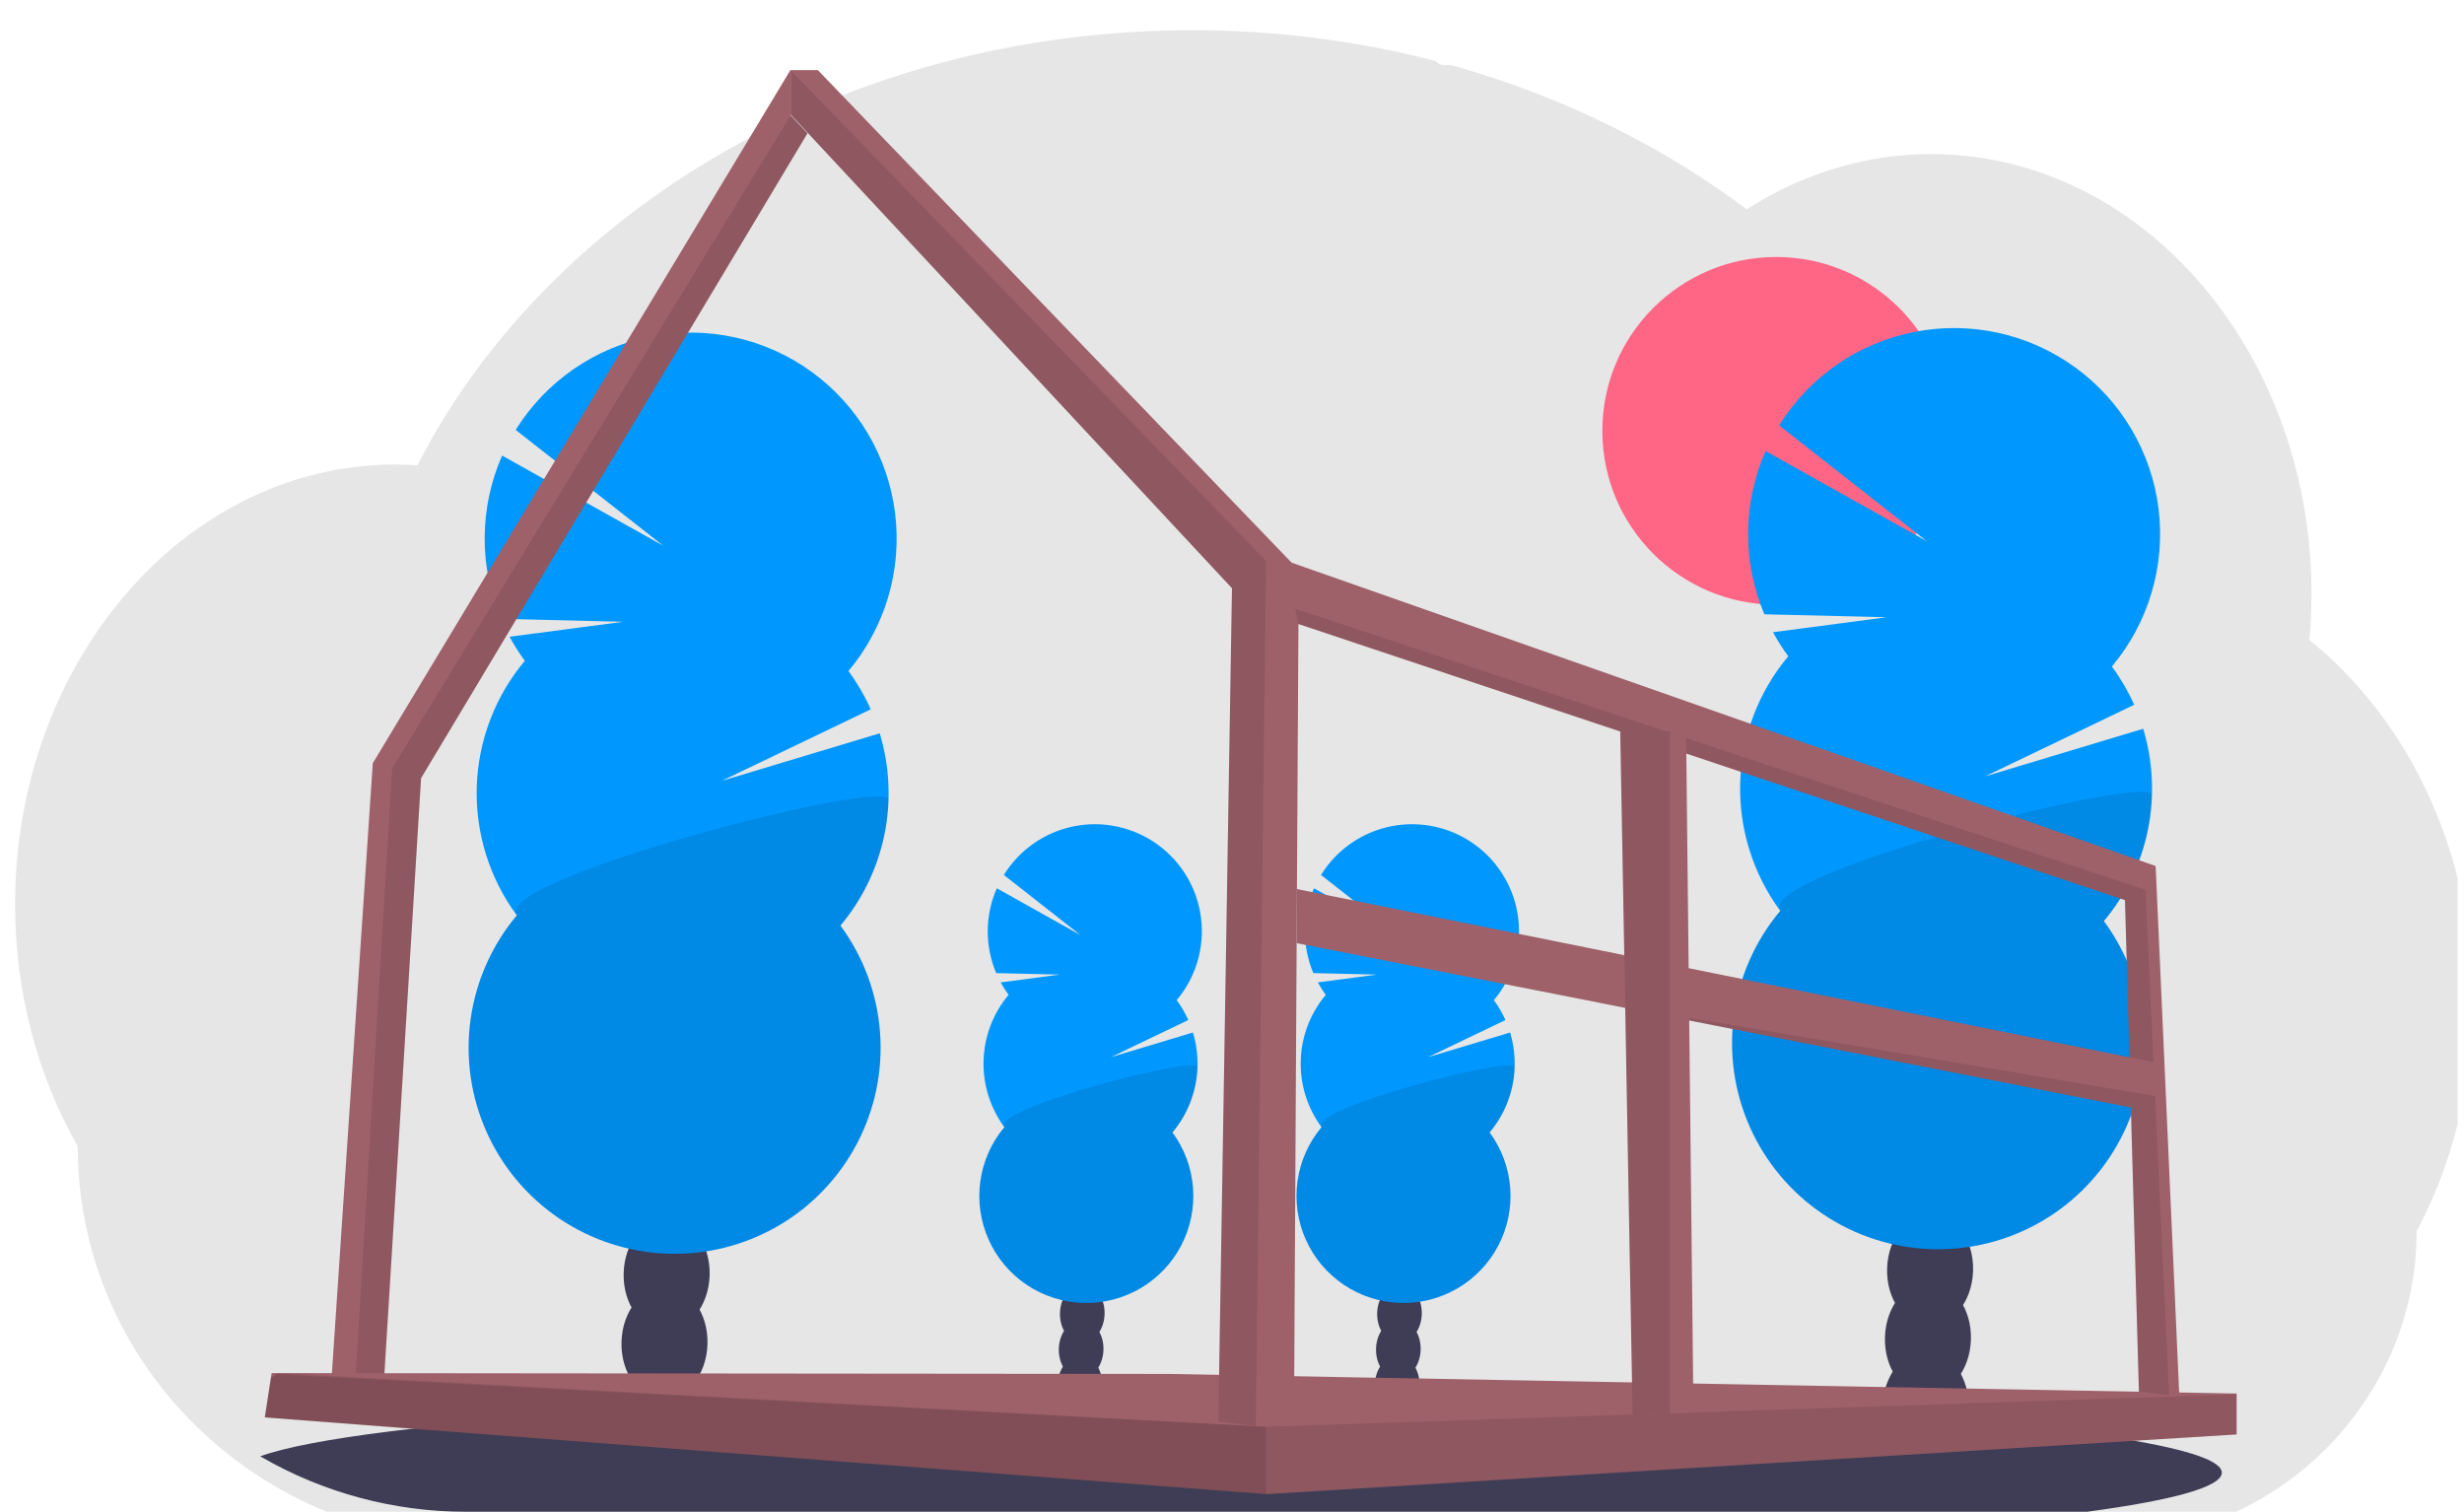
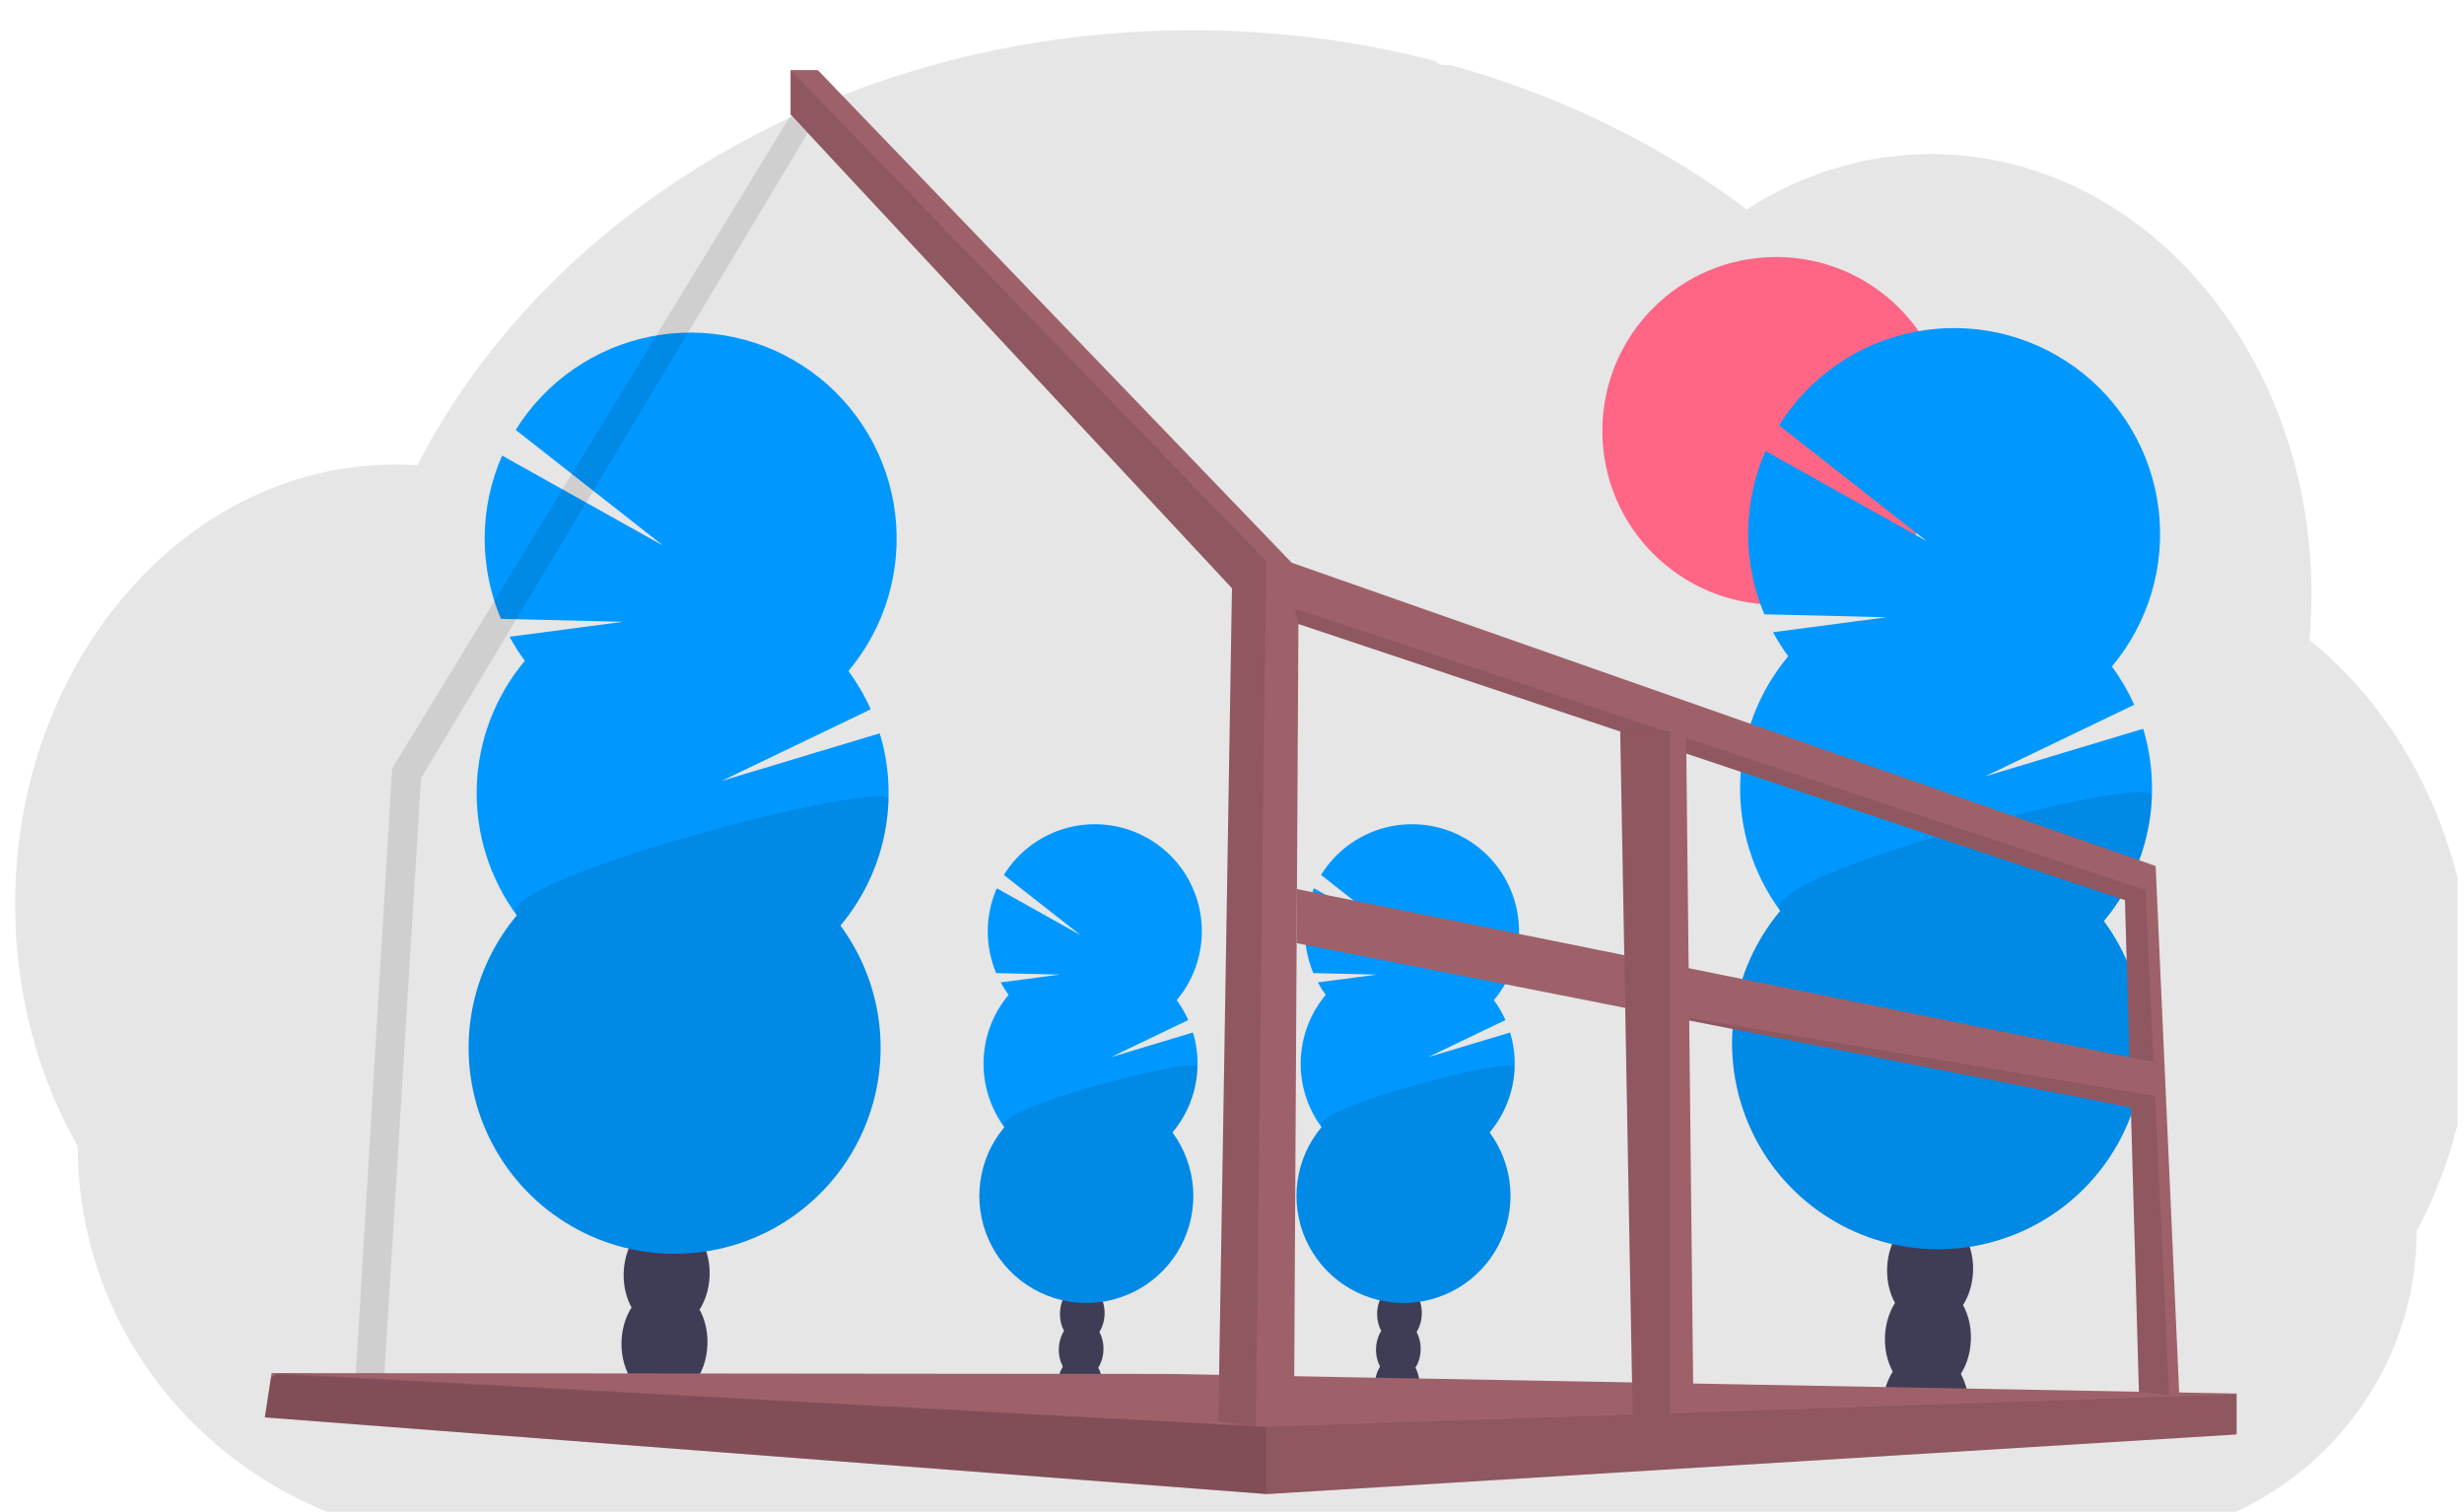
<svg xmlns="http://www.w3.org/2000/svg" width="163" height="100" viewBox="0 0 163 100" fill="none">
  <g clip-path="url(#clip0_587_9051)">
    <path d="M163.58 66.228C163.582 68.937 163.255 71.637 162.604 74.267C162.385 75.153 162.13 76.021 161.84 76.87C161.486 77.918 161.075 78.947 160.609 79.951C160.374 80.459 160.126 80.957 159.865 81.444C159.869 84.223 159.297 86.972 158.185 89.518C156.175 94.086 152.59 97.779 148.084 99.925C145.267 101.27 142.188 101.977 139.066 101.996H31.865C27.096 102.006 22.409 100.753 18.28 98.364L18.217 98.328C17.629 97.984 17.055 97.62 16.497 97.235C15.24 96.367 14.059 95.394 12.967 94.326C11.489 92.881 10.187 91.267 9.087 89.518C6.504 85.417 5.136 80.668 5.141 75.821C2.525 71.231 1 65.734 1 59.826C1 52.372 3.424 45.573 7.406 40.425C8.236 39.35 9.146 38.338 10.127 37.398C11.095 36.468 12.135 35.617 13.238 34.852C14.12 34.239 15.043 33.685 15.999 33.195C16.398 32.992 16.798 32.8 17.205 32.622C17.562 32.464 17.924 32.316 18.29 32.177C18.729 32.01 19.173 31.857 19.623 31.717C20.073 31.577 20.517 31.455 20.955 31.35C21.599 31.192 22.255 31.064 22.921 30.966C23.473 30.885 24.025 30.828 24.577 30.785C25.016 30.752 25.459 30.734 25.905 30.729H26.147C26.638 30.729 27.127 30.748 27.611 30.781C27.662 30.679 27.718 30.575 27.768 30.475C27.962 30.106 28.162 29.739 28.363 29.38C28.363 29.377 28.363 29.374 28.363 29.37C28.398 29.307 28.433 29.245 28.468 29.184C28.631 28.89 28.801 28.599 28.975 28.31C29.055 28.172 29.134 28.043 29.215 27.913C29.232 27.881 29.251 27.849 29.272 27.819C29.355 27.681 29.439 27.543 29.524 27.405C29.95 26.724 30.393 26.055 30.854 25.398L30.971 25.23C31.043 25.127 31.109 25.028 31.189 24.926C31.379 24.659 31.576 24.392 31.773 24.129C31.911 23.942 32.049 23.755 32.198 23.577C32.557 23.117 32.925 22.657 33.302 22.197C33.679 21.737 34.072 21.283 34.478 20.834C34.533 20.772 34.589 20.712 34.647 20.651L35.236 20.008C35.265 19.977 35.29 19.95 35.318 19.922C35.388 19.846 35.456 19.77 35.531 19.697C35.847 19.362 36.172 19.033 36.498 18.706C38.156 17.055 39.922 15.516 41.784 14.1C41.858 14.042 41.932 13.987 42.005 13.931C42.356 13.668 42.712 13.407 43.068 13.15C45.027 11.745 47.074 10.468 49.198 9.327C49.344 9.243 49.493 9.164 49.644 9.087C51.548 8.079 53.506 7.178 55.509 6.387C56.601 5.955 57.717 5.549 58.841 5.178C59.589 4.932 60.34 4.699 61.1 4.479C62.289 4.137 63.487 3.83 64.692 3.558C68.243 2.762 71.856 2.269 75.492 2.087C76.596 2.031 77.713 2.002 78.842 2C84.29 1.993 89.717 2.679 94.992 4.043C95.046 4.125 95.121 4.193 95.208 4.238C95.296 4.284 95.394 4.306 95.493 4.304H95.956C96.158 4.359 96.358 4.414 96.559 4.472C97.685 4.796 98.794 5.15 99.888 5.534L100.164 5.633C102.862 6.593 105.487 7.746 108.019 9.084C110.301 10.287 112.499 11.645 114.596 13.148C114.919 13.379 115.238 13.613 115.551 13.849C115.932 13.605 116.32 13.371 116.714 13.148C118.235 12.281 119.85 11.593 121.528 11.095C125.037 10.057 128.749 9.912 132.328 10.673C136.917 11.646 141.072 14.061 144.428 17.497C145.794 18.903 147.01 20.447 148.056 22.104C148.132 22.223 148.208 22.343 148.281 22.465C149.181 23.932 149.954 25.473 150.592 27.071C150.616 27.13 150.639 27.185 150.66 27.243C151.249 28.74 151.724 30.279 152.081 31.847C152.098 31.927 152.117 32.005 152.134 32.086C152.468 33.603 152.695 35.142 152.813 36.692C152.813 36.747 152.813 36.803 152.824 36.861C152.882 37.663 152.912 38.473 152.912 39.291C152.912 40.022 152.888 40.748 152.842 41.469C152.842 41.548 152.831 41.629 152.824 41.711C152.812 41.919 152.794 42.125 152.776 42.334C153.83 43.185 154.817 44.116 155.727 45.118C156.129 45.557 156.518 46.013 156.895 46.485C158.041 47.922 159.049 49.464 159.904 51.091C162.238 55.497 163.58 60.68 163.58 66.228Z" fill="#E6E6E6" />
-     <path d="M146.979 97.415C146.979 98.358 143.731 99.241 138.064 100H30.863C26.093 100.01 21.406 98.757 17.277 96.368L17.214 96.333C18.843 95.739 21.783 95.186 25.784 94.686L25.964 94.664C27.758 94.444 29.764 94.236 31.956 94.038C32.011 94.038 32.068 94.03 32.123 94.023C33.862 93.869 35.712 93.724 37.673 93.588C37.735 93.588 37.796 93.578 37.858 93.575C38.614 93.52 39.386 93.469 40.174 93.42L40.478 93.401C46.213 93.045 52.732 92.76 59.802 92.573H59.81C60.801 92.545 61.801 92.521 62.813 92.499C63.937 92.473 65.076 92.449 66.228 92.429C67.107 92.41 67.997 92.396 68.89 92.382H68.911C72.94 92.321 77.103 92.291 81.36 92.291C91.886 92.291 101.836 92.483 110.652 92.828H110.677C112.032 92.88 113.363 92.938 114.66 92.998L115.765 93.05C117.229 93.12 118.655 93.195 120.044 93.275C136.373 94.204 146.979 95.713 146.979 97.415Z" fill="#3F3D56" />
    <path d="M93.901 91.657C93.897 91.806 93.879 91.954 93.85 92.1C92.889 91.948 91.923 91.81 90.951 91.686C90.951 91.648 90.951 91.608 90.951 91.568C90.96 91.154 91.079 90.75 91.296 90.397C91.581 89.947 92.013 89.666 92.489 89.681C92.965 89.696 93.378 90.004 93.633 90.469C93.826 90.834 93.919 91.245 93.901 91.657Z" fill="#3F3D56" />
    <path d="M93.98 89.299C94.014 88.231 93.38 87.345 92.565 87.319C91.75 87.293 91.062 88.138 91.028 89.205C90.994 90.273 91.628 91.159 92.443 91.185C93.258 91.211 93.947 90.366 93.98 89.299Z" fill="#3F3D56" />
    <path d="M94.055 86.936C94.089 85.868 93.456 84.982 92.64 84.956C91.825 84.93 91.137 85.775 91.103 86.843C91.069 87.91 91.703 88.796 92.518 88.822C93.334 88.848 94.022 88.003 94.055 86.936Z" fill="#3F3D56" />
    <path d="M94.13 84.573C94.163 83.505 93.53 82.619 92.715 82.593C91.899 82.567 91.211 83.412 91.177 84.479C91.144 85.547 91.777 86.433 92.592 86.459C93.408 86.484 94.096 85.64 94.13 84.573Z" fill="#3F3D56" />
-     <path d="M94.203 82.209C94.237 81.142 93.603 80.255 92.788 80.23C91.972 80.204 91.284 81.049 91.251 82.116C91.217 83.183 91.85 84.07 92.666 84.096C93.481 84.121 94.169 83.277 94.203 82.209Z" fill="#3F3D56" />
    <path d="M87.703 65.812C87.509 65.549 87.333 65.272 87.179 64.984L91.079 64.469L86.88 64.369C86.506 63.48 86.316 62.524 86.324 61.559C86.331 60.595 86.535 59.642 86.923 58.759L92.461 61.858L87.388 57.877C87.9 57.049 88.577 56.336 89.377 55.782C90.177 55.227 91.082 54.844 92.037 54.655C92.991 54.467 93.975 54.477 94.925 54.685C95.876 54.894 96.773 55.296 97.561 55.867C98.349 56.438 99.011 57.165 99.505 58.003C100 58.841 100.316 59.772 100.435 60.738C100.553 61.704 100.471 62.684 100.194 63.616C99.916 64.549 99.45 65.415 98.823 66.159C99.125 66.568 99.382 67.009 99.589 67.474L94.469 69.931L99.898 68.298C100.24 69.426 100.295 70.622 100.059 71.777C99.822 72.931 99.301 74.009 98.543 74.911C99.331 75.981 99.802 77.25 99.903 78.575C100.003 79.9 99.729 81.226 99.112 82.402C98.494 83.578 97.558 84.557 96.41 85.226C95.262 85.895 93.95 86.228 92.622 86.186C91.294 86.144 90.005 85.729 88.902 84.989C87.798 84.249 86.926 83.213 86.383 82.001C85.841 80.788 85.651 79.447 85.835 78.132C86.019 76.816 86.569 75.578 87.423 74.561C86.481 73.283 85.996 71.725 86.047 70.139C86.097 68.552 86.679 67.028 87.699 65.812H87.703Z" fill="#0098FE" />
    <path opacity="0.1" d="M100.199 70.585C100.151 72.173 99.567 73.698 98.543 74.912C99.331 75.981 99.802 77.251 99.903 78.575C100.003 79.9 99.729 81.226 99.112 82.402C98.494 83.578 97.558 84.557 96.41 85.226C95.262 85.895 93.95 86.228 92.622 86.186C91.294 86.144 90.005 85.729 88.902 84.989C87.798 84.249 86.926 83.213 86.383 82.001C85.841 80.788 85.651 79.447 85.835 78.132C86.019 76.816 86.569 75.579 87.423 74.561C86.516 73.328 100.224 69.792 100.199 70.585Z" fill="black" />
    <path d="M117.5 40C123.851 40 129 34.851 129 28.5C129 22.149 123.851 17 117.5 17C111.149 17 106 22.149 106 28.5C106 34.851 111.149 40 117.5 40Z" fill="#FF6584" />
    <path d="M72.919 91.657C72.915 91.806 72.898 91.954 72.868 92.1C71.908 91.948 70.942 91.81 69.97 91.686C69.97 91.648 69.97 91.608 69.97 91.568C69.979 91.154 70.098 90.75 70.315 90.397C70.599 89.947 71.031 89.666 71.507 89.681C71.984 89.696 72.396 90.004 72.652 90.469C72.845 90.834 72.937 91.245 72.919 91.657Z" fill="#3F3D56" />
    <path d="M72.997 89.299C73.031 88.232 72.397 87.345 71.582 87.32C70.766 87.294 70.078 88.138 70.044 89.206C70.011 90.273 70.644 91.16 71.46 91.185C72.275 91.211 72.963 90.367 72.997 89.299Z" fill="#3F3D56" />
    <path d="M73.072 86.936C73.106 85.869 72.472 84.983 71.657 84.957C70.842 84.931 70.153 85.775 70.12 86.843C70.086 87.91 70.719 88.797 71.535 88.823C72.35 88.848 73.038 88.004 73.072 86.936Z" fill="#3F3D56" />
-     <path d="M73.146 84.573C73.18 83.506 72.546 82.619 71.731 82.594C70.916 82.568 70.228 83.412 70.194 84.48C70.16 85.547 70.794 86.433 71.609 86.459C72.424 86.485 73.113 85.641 73.146 84.573Z" fill="#3F3D56" />
    <path d="M73.221 82.21C73.254 81.142 72.621 80.256 71.805 80.23C70.99 80.204 70.302 81.049 70.268 82.117C70.234 83.184 70.868 84.07 71.683 84.096C72.499 84.122 73.187 83.277 73.221 82.21Z" fill="#3F3D56" />
    <path d="M66.722 65.812C66.527 65.549 66.352 65.272 66.197 64.984L70.098 64.469L65.899 64.369C65.524 63.48 65.335 62.524 65.342 61.559C65.35 60.595 65.553 59.642 65.942 58.759L71.48 61.858L66.407 57.877C66.919 57.049 67.596 56.336 68.395 55.782C69.195 55.227 70.101 54.844 71.055 54.655C72.01 54.467 72.993 54.477 73.944 54.685C74.894 54.894 75.791 55.296 76.579 55.867C77.368 56.438 78.029 57.165 78.524 58.003C79.018 58.841 79.335 59.772 79.453 60.738C79.572 61.704 79.49 62.684 79.212 63.616C78.935 64.549 78.468 65.415 77.841 66.159C78.144 66.568 78.401 67.009 78.608 67.474L73.488 69.931L78.917 68.298C79.259 69.426 79.314 70.622 79.077 71.777C78.84 72.931 78.319 74.009 77.561 74.911C78.35 75.981 78.821 77.25 78.921 78.575C79.022 79.9 78.748 81.226 78.13 82.402C77.512 83.578 76.576 84.557 75.429 85.226C74.281 85.895 72.968 86.228 71.64 86.186C70.313 86.144 69.023 85.729 67.92 84.989C66.817 84.249 65.944 83.213 65.402 82.001C64.86 80.788 64.669 79.447 64.853 78.132C65.037 76.816 65.588 75.578 66.441 74.561C65.5 73.283 65.015 71.725 65.065 70.139C65.115 68.552 65.697 67.028 66.718 65.812H66.722Z" fill="#0098FE" />
    <path opacity="0.1" d="M79.218 70.585C79.169 72.173 78.586 73.698 77.561 74.912C78.35 75.981 78.821 77.251 78.921 78.575C79.022 79.9 78.748 81.226 78.13 82.402C77.512 83.578 76.576 84.557 75.429 85.226C74.281 85.895 72.968 86.228 71.64 86.186C70.313 86.144 69.023 85.729 67.92 84.989C66.817 84.249 65.944 83.213 65.402 82.001C64.86 80.788 64.669 79.447 64.853 78.132C65.037 76.816 65.588 75.579 66.441 74.561C65.535 73.328 79.243 69.792 79.218 70.585Z" fill="black" />
    <path d="M130.231 93.168C130.22 93.45 130.186 93.731 130.13 94.007C128.28 93.712 126.417 93.448 124.541 93.215C124.541 93.14 124.541 93.064 124.541 92.987C124.559 92.19 124.788 91.412 125.206 90.733C125.758 89.867 126.587 89.325 127.502 89.353C128.417 89.38 129.213 89.975 129.71 90.871C130.085 91.577 130.265 92.37 130.231 93.168Z" fill="#3F3D56" />
    <path d="M130.381 88.623C130.446 86.567 129.225 84.861 127.655 84.811C126.084 84.761 124.759 86.388 124.694 88.443C124.629 90.499 125.849 92.206 127.42 92.255C128.99 92.305 130.316 90.679 130.381 88.623Z" fill="#3F3D56" />
    <path d="M130.524 84.074C130.589 82.018 129.369 80.311 127.798 80.262C126.228 80.212 124.902 81.838 124.837 83.894C124.772 85.95 125.993 87.656 127.563 87.706C129.134 87.756 130.459 86.129 130.524 84.074Z" fill="#3F3D56" />
    <path d="M130.669 79.524C130.734 77.468 129.513 75.761 127.943 75.712C126.373 75.662 125.047 77.288 124.982 79.344C124.917 81.4 126.137 83.107 127.708 83.156C129.278 83.206 130.604 81.58 130.669 79.524Z" fill="#3F3D56" />
    <path d="M130.651 74.767C130.713 72.711 129.489 71.005 127.918 70.958C126.347 70.911 125.023 72.54 124.961 74.597C124.9 76.653 126.123 78.359 127.694 78.406C129.266 78.453 130.589 76.824 130.651 74.767Z" fill="#3F3D56" />
    <path d="M118.298 43.413C117.925 42.906 117.588 42.374 117.289 41.821L124.798 40.83L116.716 40.635C115.994 38.925 115.629 37.084 115.643 35.227C115.656 33.37 116.049 31.536 116.796 29.836L127.459 35.8L117.695 28.137C118.682 26.547 119.986 25.178 121.526 24.114C123.065 23.051 124.807 22.316 126.644 21.955C128.48 21.595 130.37 21.616 132.198 22.018C134.025 22.42 135.751 23.194 137.266 24.292C138.781 25.39 140.054 26.788 141.005 28.4C141.956 30.012 142.565 31.802 142.794 33.659C143.023 35.516 142.867 37.4 142.336 39.195C141.805 40.989 140.91 42.654 139.707 44.088C140.288 44.876 140.783 45.726 141.182 46.62L131.325 51.354L141.776 48.206C142.434 50.376 142.541 52.675 142.088 54.896C141.634 57.117 140.633 59.189 139.176 60.926C140.694 62.985 141.601 65.429 141.794 67.979C141.988 70.529 141.459 73.082 140.27 75.346C139.081 77.61 137.279 79.494 135.07 80.782C132.86 82.07 130.333 82.71 127.777 82.629C125.221 82.549 122.739 81.751 120.616 80.326C118.492 78.901 116.812 76.908 115.768 74.573C114.724 72.239 114.357 69.658 114.711 67.125C115.065 64.592 116.124 62.21 117.768 60.251C115.956 57.791 115.023 54.793 115.119 51.739C115.215 48.686 116.335 45.753 118.298 43.411V43.413Z" fill="#0098FE" />
    <path opacity="0.1" d="M142.357 52.6C142.267 55.654 141.148 58.589 139.182 60.929C140.699 62.988 141.606 65.432 141.8 67.982C141.993 70.532 141.465 73.085 140.276 75.349C139.087 77.613 137.285 79.496 135.076 80.784C132.866 82.073 130.339 82.713 127.783 82.632C125.227 82.552 122.745 81.753 120.621 80.329C118.498 78.904 116.818 76.911 115.774 74.576C114.729 72.242 114.363 69.661 114.717 67.128C115.071 64.595 116.13 62.213 117.774 60.254C116.015 57.878 142.405 51.072 142.357 52.6Z" fill="black" />
    <path d="M46.651 93.468C46.64 93.75 46.606 94.031 46.55 94.307C44.7 94.012 42.837 93.748 40.961 93.515C40.961 93.441 40.961 93.365 40.961 93.287C40.978 92.49 41.208 91.712 41.626 91.033C42.178 90.168 43.007 89.625 43.922 89.653C44.837 89.68 45.633 90.275 46.13 91.171C46.505 91.877 46.685 92.67 46.651 93.468Z" fill="#3F3D56" />
    <path d="M46.801 88.923C46.865 86.868 45.645 85.161 44.075 85.111C42.504 85.062 41.179 86.688 41.114 88.744C41.049 90.799 42.269 92.506 43.84 92.556C45.41 92.605 46.736 90.979 46.801 88.923Z" fill="#3F3D56" />
    <path d="M46.944 84.374C47.009 82.318 45.789 80.612 44.218 80.562C42.648 80.512 41.322 82.138 41.257 84.194C41.192 86.25 42.413 87.957 43.983 88.006C45.553 88.056 46.879 86.43 46.944 84.374Z" fill="#3F3D56" />
    <path d="M47.089 79.824C47.154 77.768 45.933 76.062 44.363 76.012C42.792 75.962 41.467 77.589 41.402 79.644C41.337 81.7 42.557 83.407 44.128 83.457C45.698 83.506 47.024 81.88 47.089 79.824Z" fill="#3F3D56" />
    <path d="M47.071 75.068C47.133 73.011 45.909 71.305 44.338 71.258C42.767 71.211 41.443 72.84 41.381 74.897C41.32 76.954 42.543 78.659 44.114 78.706C45.685 78.754 47.009 77.124 47.071 75.068Z" fill="#3F3D56" />
    <path d="M34.718 43.713C34.345 43.206 34.008 42.674 33.709 42.121L41.218 41.13L33.136 40.936C32.414 39.225 32.049 37.385 32.062 35.528C32.076 33.671 32.469 31.836 33.216 30.136L43.879 36.1L34.114 28.437C35.102 26.847 36.406 25.478 37.946 24.415C39.485 23.351 41.227 22.616 43.063 22.256C44.9 21.895 46.79 21.916 48.618 22.318C50.445 22.72 52.17 23.494 53.686 24.593C55.201 25.691 56.474 27.089 57.425 28.7C58.376 30.312 58.985 32.102 59.214 33.959C59.443 35.816 59.287 37.701 58.756 39.495C58.225 41.289 57.33 42.955 56.126 44.388C56.708 45.177 57.203 46.026 57.602 46.921L47.745 51.654L58.196 48.507C58.854 50.676 58.961 52.975 58.508 55.196C58.054 57.417 57.053 59.49 55.596 61.226C57.114 63.285 58.021 65.729 58.214 68.279C58.407 70.829 57.879 73.382 56.69 75.646C55.501 77.91 53.699 79.794 51.49 81.082C49.28 82.37 46.753 83.01 44.197 82.93C41.641 82.849 39.159 82.051 37.035 80.626C34.912 79.202 33.232 77.208 32.188 74.874C31.143 72.539 30.777 69.958 31.131 67.425C31.485 64.893 32.544 62.511 34.188 60.551C32.376 58.091 31.443 55.094 31.539 52.04C31.635 48.986 32.755 46.053 34.718 43.712V43.713Z" fill="#0098FE" />
    <path opacity="0.1" d="M58.777 52.9C58.686 55.955 57.568 58.889 55.602 61.229C57.119 63.288 58.026 65.732 58.22 68.282C58.413 70.832 57.885 73.385 56.696 75.649C55.507 77.913 53.705 79.797 51.495 81.085C49.286 82.373 46.759 83.013 44.203 82.933C41.647 82.852 39.165 82.054 37.041 80.629C34.918 79.204 33.238 77.211 32.194 74.876C31.149 72.542 30.783 69.961 31.137 67.428C31.491 64.895 32.55 62.513 34.194 60.554C32.435 58.179 58.825 51.372 58.777 52.9Z" fill="black" />
-     <path d="M21.784 93.41L23.232 93.406H25.274L27.855 51.475L53.417 8.819L52.306 7.626V4.606L24.661 50.486L21.784 93.41Z" fill="#9E616A" />
    <path opacity="0.1" d="M23.387 93.406H25.274L27.855 51.475L53.417 8.819L52.306 7.626L25.939 50.836L23.387 93.406Z" fill="black" />
    <path d="M17.518 93.759L83.752 98.828L83.809 98.832L147.909 94.89L147.958 94.887V92.18L77.327 90.884L18.4 90.828H17.969L17.922 91.131L17.518 93.759Z" fill="#9E616A" />
    <path opacity="0.1" d="M17.518 93.759L83.752 98.828L83.809 98.832L147.909 94.89L147.958 94.838V92.237H147.901L83.752 94.379L18.4 90.828H18.39L18.274 90.904L17.922 91.131L17.518 93.759Z" fill="black" />
    <path opacity="0.1" d="M17.518 93.76L83.752 98.828V94.379L18.274 90.904L17.922 91.132L17.518 93.76Z" fill="black" />
    <path d="M52.298 7.569L81.499 38.911L80.596 94.041L83.076 94.341L83.118 94.346H85.598L85.895 41.278L140.573 59.543L141.495 92.063L143.491 92.287L144.168 92.362L142.602 57.287L85.444 37.22L54.102 4.638H52.298V7.569Z" fill="#9E616A" />
    <path opacity="0.1" d="M85.67 40.264L85.895 41.279L140.574 59.543L141.496 92.063L143.492 92.287L141.926 58.867L85.67 40.264Z" fill="black" />
    <path opacity="0.1" d="M52.298 7.569L81.499 38.911L80.596 94.041L83.076 94.341L83.753 37.107L52.298 4.638V7.569Z" fill="black" />
    <path d="M85.775 62.389L105.83 66.338L105.837 66.34L140.962 73.259L142.57 72.615L142.564 72.501L142.46 70.258L85.796 58.809L85.775 62.389Z" fill="#9E616A" />
    <path opacity="0.1" d="M105.837 66.339L140.962 73.259L142.57 72.614L142.564 72.501L105.837 66.339Z" fill="black" />
    <path d="M107.181 48.389L107.723 78.251L108.003 93.571L110.473 93.488L112.027 93.435L111.544 48.821L110.473 48.465L110.238 48.389H107.181Z" fill="#9E616A" />
    <path opacity="0.1" d="M107.202 48.381V48.388L107.723 78.25L108.003 93.57L110.472 93.487V48.381H107.202Z" fill="black" />
  </g>
  <defs>
    <clipPath id="clip0_587_9051">
      <rect width="162.577" height="100" fill="white" />
    </clipPath>
  </defs>
</svg>